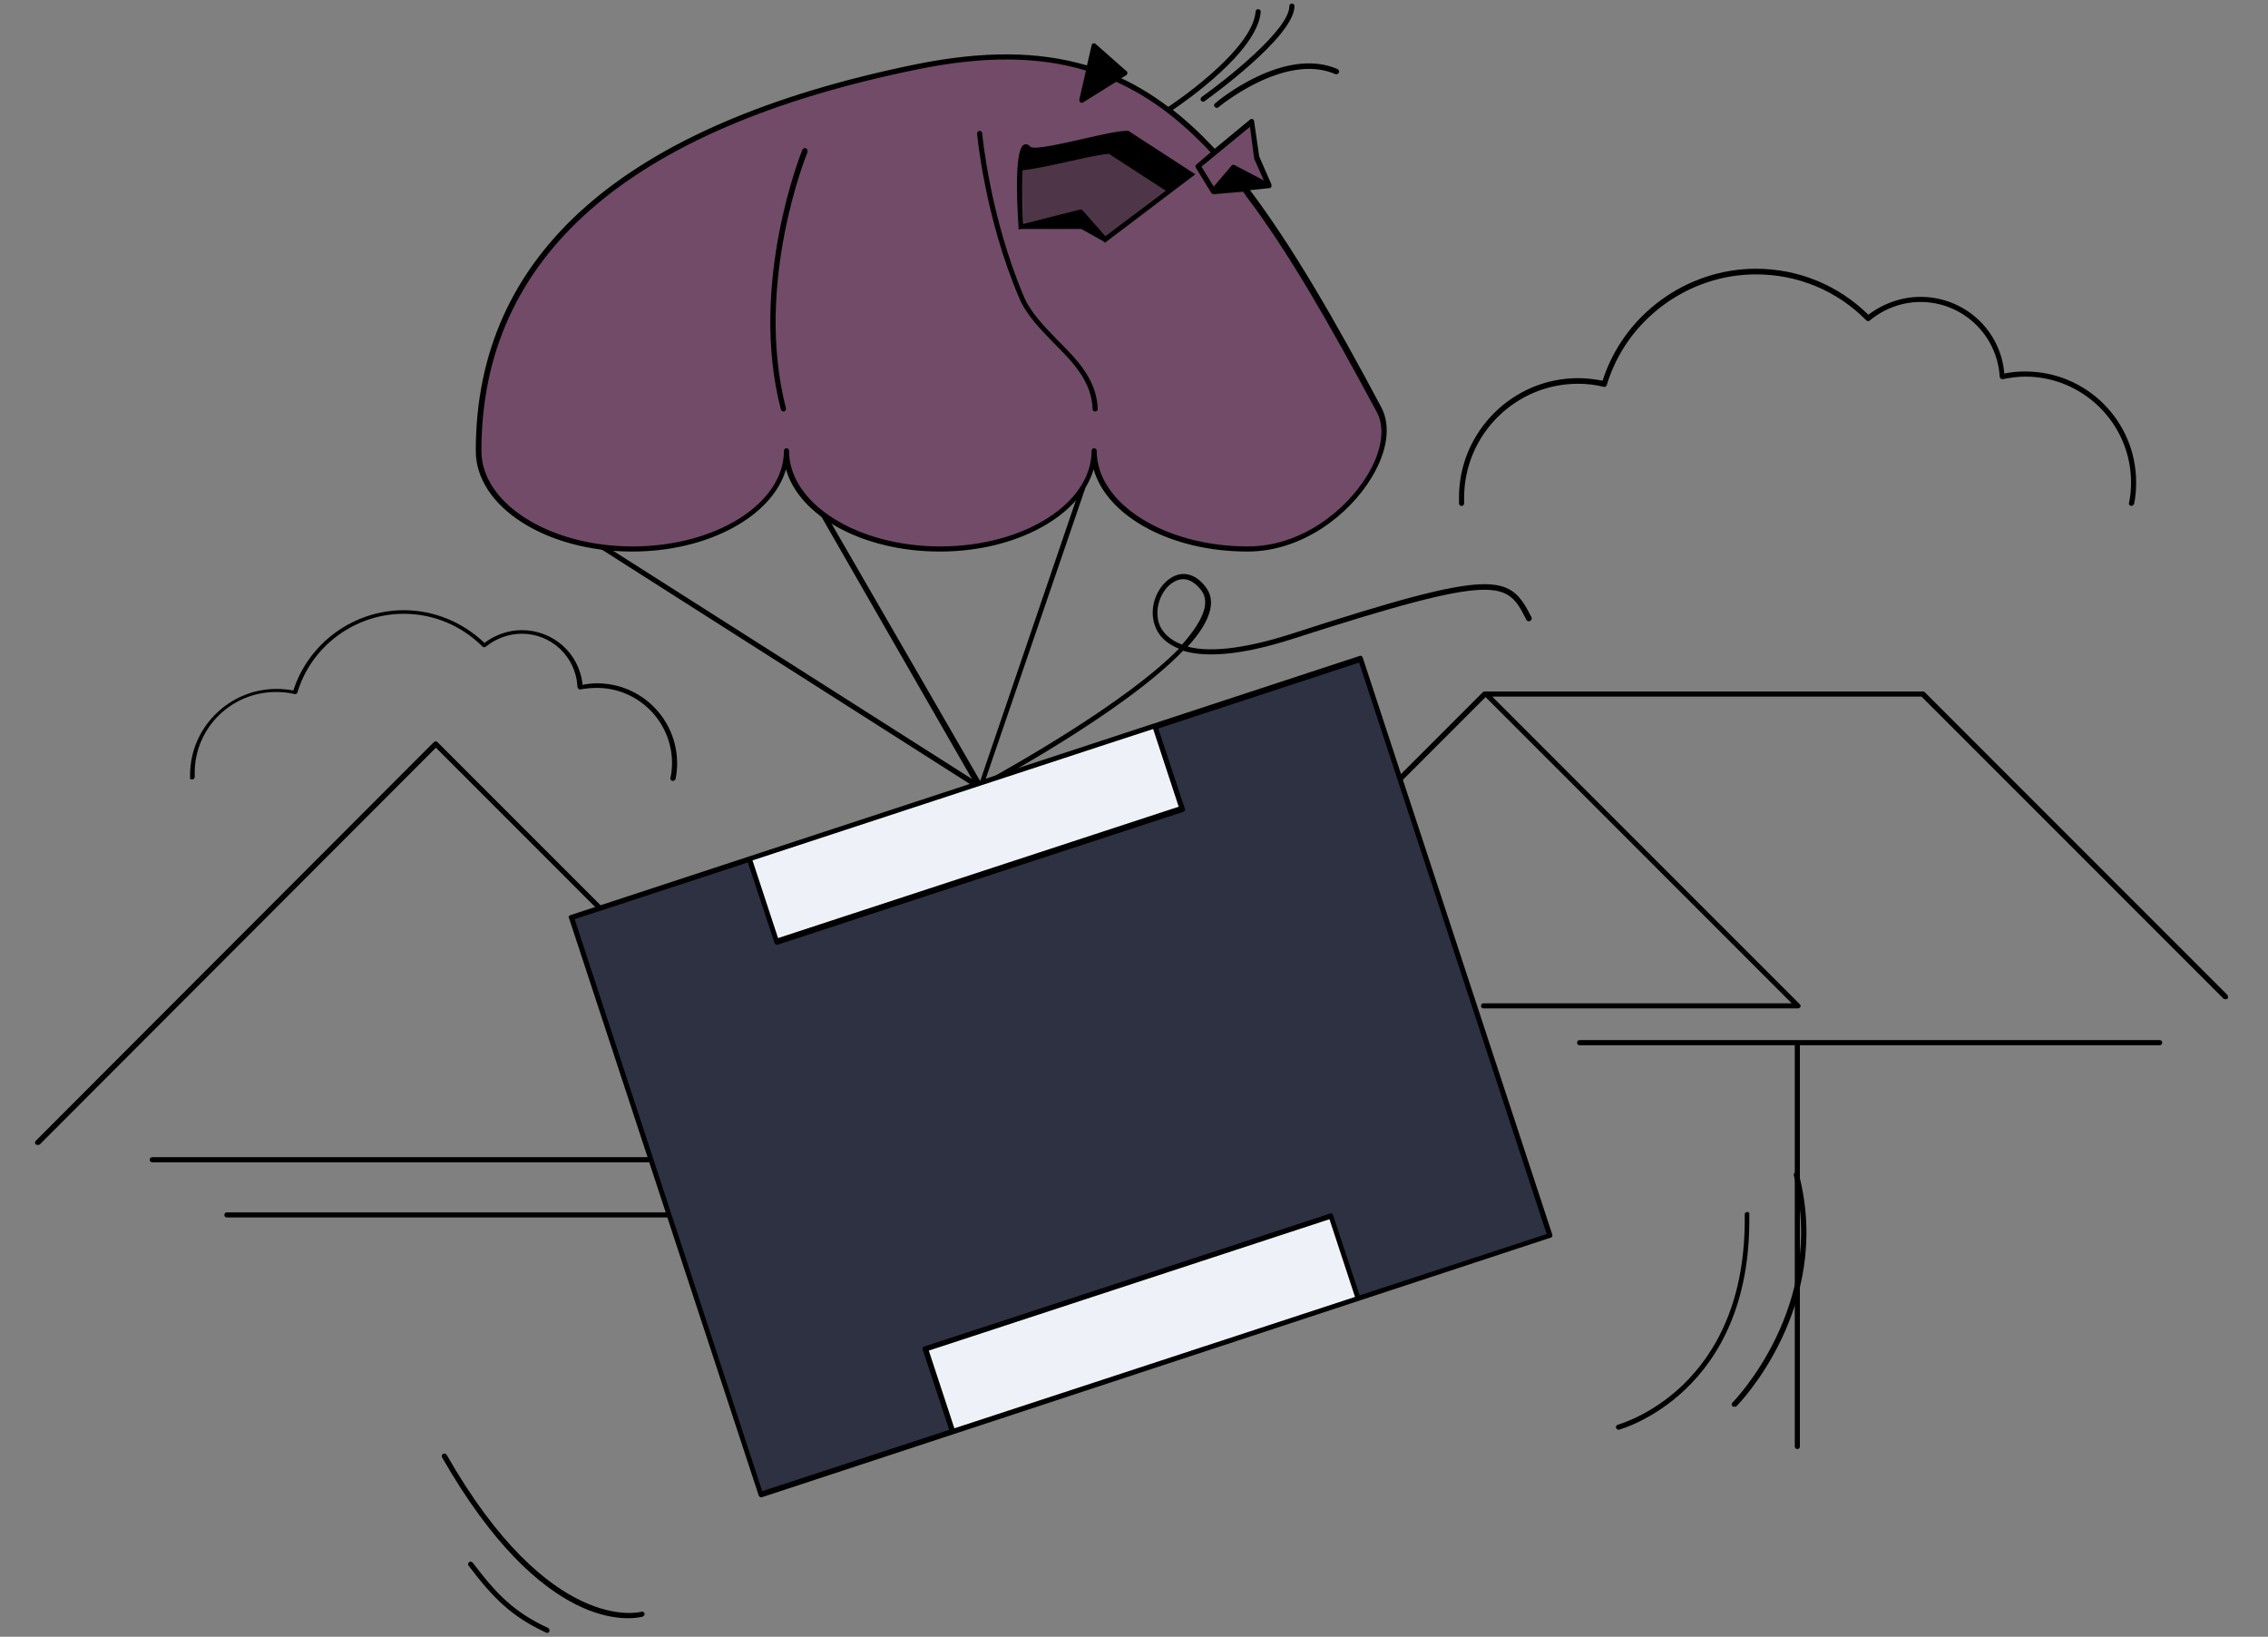
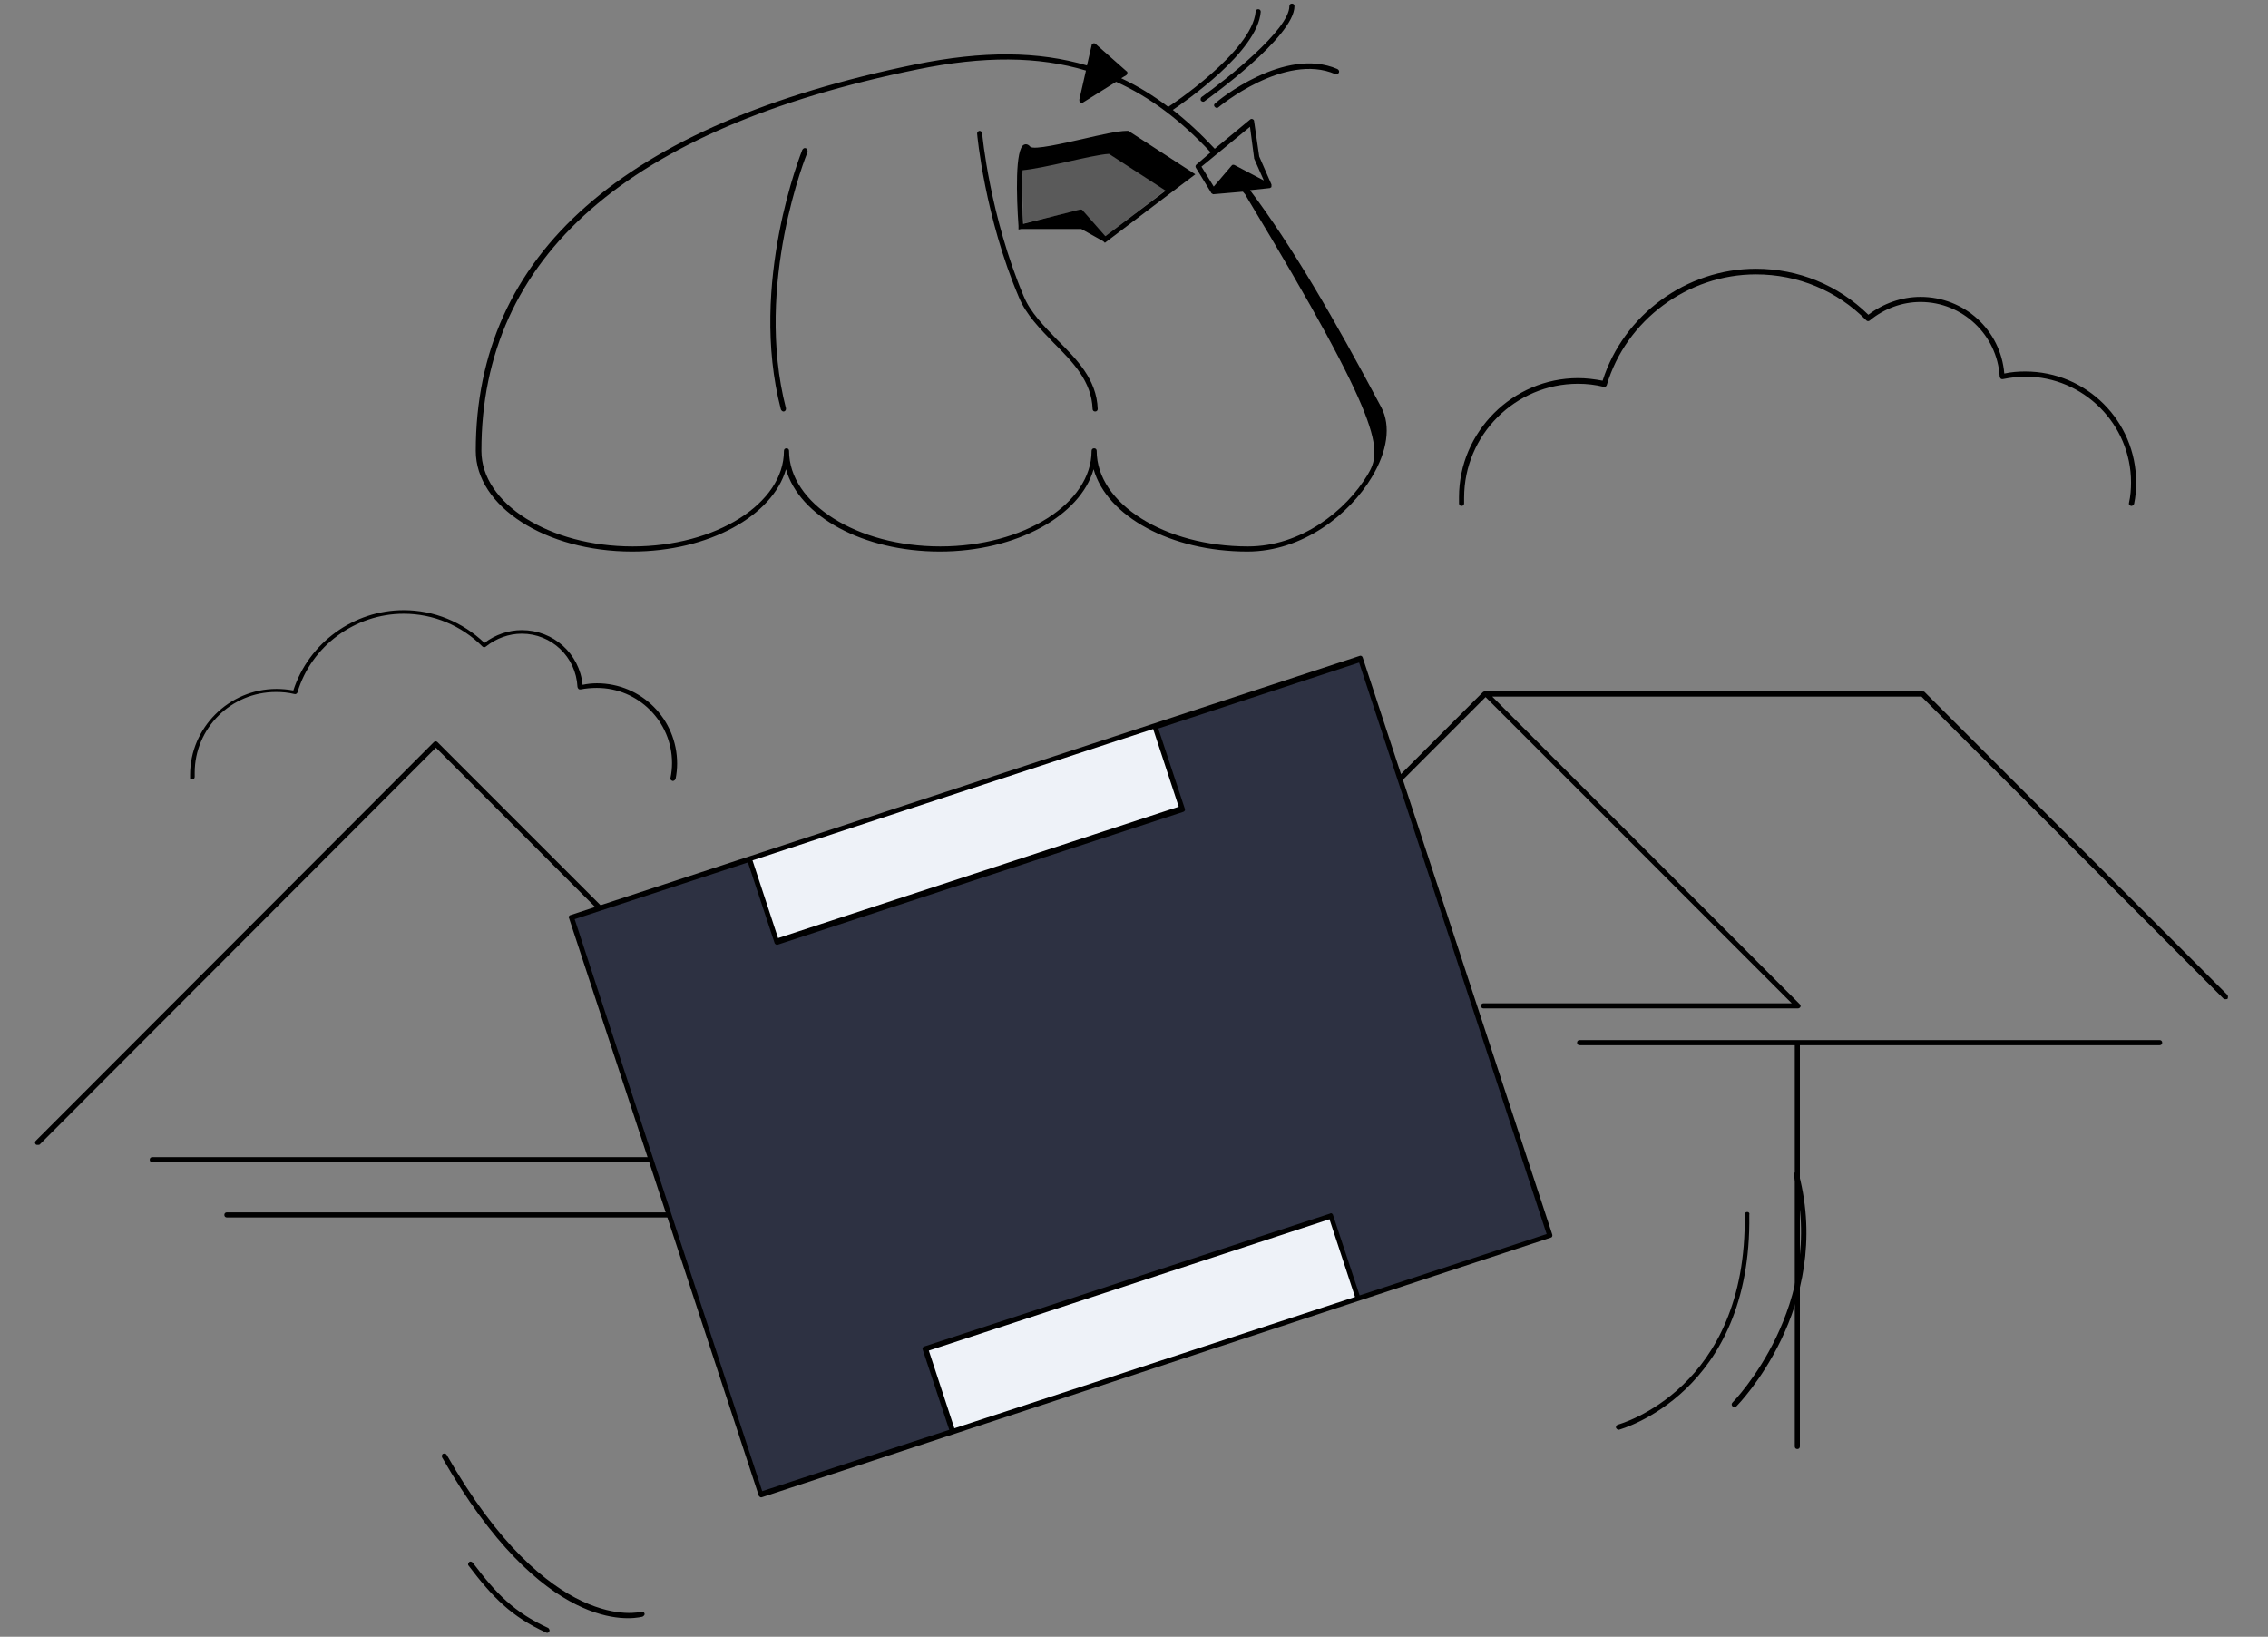
<svg xmlns="http://www.w3.org/2000/svg" version="1.1" id="Layer_1" x="0px" y="0px" viewBox="0 0 443.8 320.2" style="enable-background:new 0 0 443.8 320.2;" xml:space="preserve">
  <rect x="0" y="0" width="443.8" height="320.2" fill="#808080" stroke="none" />
  <style type="text/css">
	.st0{fill-rule:evenodd;clip-rule:evenodd;}
	.st1{fill-rule:evenodd;clip-rule:evenodd;fill:#714B67;}
	.st2{fill-rule:evenodd;clip-rule:evenodd;fill:#2D3142;}
	.st3{fill-rule:evenodd;clip-rule:evenodd;fill:#EEF2F8;}
	.st4{opacity:0.3;fill-rule:evenodd;clip-rule:evenodd;}
</style>
  <g id="Master_x2F_Spot_Illustration_x2F_Order_Canceled">
-     <path id="Fill-3" class="st0" d="M231.3,126.1c-2.7-1-3.8-2.6-4.3-3.6c-1.4-3.2,0.2-7.2,2.6-8.6c0.6-0.4,1.3-0.6,1.9-0.6   c1.2,0,2.4,0.7,3.5,2.1c0.8,1,1,2.2,0.7,3.6C235.2,121.1,233.6,123.5,231.3,126.1 M299.7,120.8c-4.3-8.5-6.6-9.9-47,3.2   c-10.3,3.3-16.6,3.5-20.3,2.5c2.3-2.5,3.9-5,4.4-7.2c0.4-1.7,0.1-3.2-0.9-4.5c-1.9-2.5-4.4-3.2-6.7-1.8c-2.8,1.7-4.7,6.1-3,9.9   c0.5,1.2,1.7,2.9,4.5,4c-10.4,10.6-32.8,23.1-38,26l19.7-57.5c-0.4,0.4-0.9,0.8-1.4,1.1l-19.2,56.3L162,101.2   c-0.6-0.1-1.1-0.4-1.6-0.7l29.8,51.9l-71.4-45.4c-0.2,0-0.5,0.1-0.7,0.1c-0.5,0-0.9-0.1-1.3-0.2l74.6,47.5c0,0,0,0,0,0   c0.1,0,0.2,0.1,0.2,0.1c0.1,0,0.1,0,0.2-0.1c0,0,0,0,0,0c1.4-0.7,28.1-15,39.7-27.1c3.9,1.2,10.5,1.2,21.4-2.3   c41-13.2,42-11.2,45.8-3.7c0.1,0.2,0.4,0.3,0.7,0.2C299.7,121.3,299.8,121,299.7,120.8" />
    <g id="Background_1_" transform="translate(66, 155.775) scale(1 1)">
      <g id="Background_x2F_Neighborhood">
        <path id="Background" class="st0" d="M129,71.1c0-0.3-0.2-0.5-0.5-0.5H-36.2c-0.3,0-0.5,0.2-0.5,0.5s0.2,0.5,0.5,0.5h164.6     C128.8,71.6,129,71.4,129,71.1L129,71.1z M356.6,47.7H243.1c-0.3,0-0.5,0.2-0.5,0.5c0,0.3,0.2,0.5,0.5,0.5h42.1v78.5     c0,0.3,0.2,0.5,0.5,0.5c0.3,0,0.5-0.2,0.5-0.5V48.7h70.4c0.3,0,0.5-0.2,0.5-0.5C357.1,47.9,356.9,47.7,356.6,47.7L356.6,47.7z      M369.8,38.8l-59.2-59.2c-0.1-0.1-0.2-0.1-0.4-0.1h-85.6c-0.1,0-0.1,0-0.2,0c-0.1,0-0.1,0.1-0.2,0.1l-61.9,61.9     c-0.2,0.2-0.2,0.5,0,0.7c0.1,0.1,0.2,0.1,0.4,0.1s0.3,0,0.4-0.1l61.6-61.6l59.9,59.9h-60.3c-0.3,0-0.5,0.2-0.5,0.5     s0.2,0.5,0.5,0.5h61.5c0.2,0,0.4-0.1,0.5-0.3c0.1-0.2,0-0.4-0.1-0.5l-60.2-60.2H310l59.1,59.1c0.1,0.1,0.2,0.1,0.4,0.1     c0.1,0,0.3,0,0.4-0.1C370,39.3,370,39,369.8,38.8L369.8,38.8z M220-56.8c0.3,0,0.5-0.2,0.5-0.5c0-0.4,0-0.8,0-1.1     c0-12.3,10-22.3,22.3-22.3c1.7,0,3.4,0.2,5,0.6c0.3,0.1,0.5-0.1,0.6-0.3c3.8-12.8,15.9-21.7,29.2-21.7c8.2,0,15.9,3.2,21.6,9     c0.2,0.2,0.5,0.2,0.7,0c2.8-2.3,6.3-3.6,9.9-3.6c8.2,0,15,6.4,15.5,14.6c0,0.1,0.1,0.3,0.2,0.4c0.1,0.1,0.3,0.1,0.4,0.1     c1.5-0.3,3-0.5,4.4-0.5c11.4,0,20.7,9.3,20.7,20.7c0,1.3-0.1,2.7-0.4,4c-0.1,0.3,0.1,0.5,0.4,0.6c0,0,0.1,0,0.1,0     c0.2,0,0.4-0.2,0.5-0.4c0.3-1.4,0.4-2.8,0.4-4.2c0-12-9.7-21.7-21.7-21.7c-1.4,0-2.7,0.1-4.1,0.4c-0.7-8.5-7.8-15-16.4-15     c-3.7,0-7.3,1.3-10.2,3.5c-5.9-5.8-13.7-9-22-9c-13.6,0-25.9,9-30,21.9c-1.6-0.3-3.2-0.5-4.8-0.5c-12.8,0-23.3,10.5-23.3,23.3     c0,0.4,0,0.8,0,1.2C219.5-57,219.7-56.8,220-56.8L220-56.8z M95.7,66.9c0.2,0.2,0.5,0.2,0.7,0c0.2-0.2,0.2-0.5,0-0.7L19.6-10.6     c-0.2-0.2-0.5-0.2-0.7,0L-59,67.4c-0.2,0.2-0.2,0.5,0,0.7c0.1,0.1,0.2,0.1,0.4,0.1s0.3,0,0.4-0.1L19.3-9.5L95.7,66.9z M143,81.4     H-21.6c-0.3,0-0.5,0.2-0.5,0.5c0,0.3,0.2,0.5,0.5,0.5H143c0.3,0,0.5-0.2,0.5-0.5C143.5,81.6,143.3,81.4,143,81.4L143,81.4z      M-28.4-3.3c0.3,0,0.5-0.2,0.5-0.5c0-0.3,0-0.5,0-0.8c0-8.7,7.1-15.8,15.9-15.8c1.2,0,2.4,0.1,3.6,0.4c0.3,0.1,0.5-0.1,0.6-0.3     c2.7-9.1,11.3-15.4,20.8-15.4c5.8,0,11.3,2.3,15.4,6.4c0.2,0.2,0.5,0.2,0.7,0c2-1.6,4.5-2.5,7-2.5c5.8,0,10.6,4.5,10.9,10.4     c0,0.1,0.1,0.3,0.2,0.4c0.1,0.1,0.3,0.1,0.4,0.1c1-0.2,2.1-0.3,3.2-0.3c8.1,0,14.7,6.6,14.7,14.7c0,1-0.1,1.9-0.3,2.9     c-0.1,0.3,0.1,0.5,0.4,0.6c0,0,0.1,0,0.1,0c0.2,0,0.4-0.2,0.5-0.4c0.2-1,0.3-2,0.3-3c0-8.7-7-15.7-15.7-15.7     c-0.9,0-1.9,0.1-2.8,0.3c-0.6-6.1-5.7-10.7-11.9-10.7c-2.6,0-5.2,0.9-7.3,2.5c-4.3-4.1-9.9-6.4-15.8-6.4     c-9.8,0-18.6,6.4-21.6,15.7c-1.1-0.2-2.2-0.3-3.3-0.3c-9.3,0-16.9,7.6-16.9,16.8c0,0.3,0,0.6,0,0.9C-28.9-3.5-28.7-3.3-28.4-3.3     L-28.4-3.3z" />
      </g>
    </g>
-     <path id="Baloon" class="st1" d="M269.8,80c-10.5-19.7-19.5-35.3-29-46.6l0.5-0.6l6.9,3.6l-2.4-5.6l-1-7l-7.2,6   C222.6,13.4,205.8,7.6,179.4,13c-48.8,10-85.6,32-85.6,75.1c0,10.6,13.5,19.2,30.1,19.2c16.6,0,30.1-8.6,30.1-19.2   c0,10.6,13.5,19.2,30.1,19.2s30.1-8.6,30.1-19.2c0,10.6,13.5,19.2,30.1,19.2S274.8,89.3,269.8,80" />
-     <path id="Fill-8" class="st0" d="M216.3,46.2l-4.5-5.1c-0.1-0.1-0.1-0.1-0.2-0.1c0,0,0,0-0.1,0c0,0-0.1,0-0.1,0c0,0-0.1,0-0.1,0   l-11.1,2.8c-0.1-1.7-0.3-6.8-0.1-10.5c2.1-0.2,5.4-0.9,8.5-1.6c3.2-0.7,6.6-1.5,8.4-1.6l11.1,7.2L216.3,46.2z M220.5,25.6   c-1.8,0-5.2,0.8-8.7,1.6c-3.6,0.8-9.5,2.2-10.2,1.5c-0.5-0.6-1-0.5-1.2-0.4c-1.8,0.7-1.5,10.2-1.1,15.9c0,0.1,0,0.1,0,0.1l0,0.6   l0.5-0.1h11.8l4.3,2.4l0.3,0.3l0.4-0.3l0,0l12.8-9.7c0,0,0,0,0,0l4.5-3.4l-13.1-8.5L220.5,25.6z M200.3,57.9   c-6.6-15.6-8.1-31.6-8.1-31.8c0-0.3-0.3-0.5-0.5-0.5c-0.3,0-0.5,0.3-0.5,0.5c0,0.2,1.5,16.4,8.2,32.1c1.4,3.4,4.2,6.2,6.8,8.9   c3.8,3.8,7.4,7.5,7.6,12.9c0,0.3,0.2,0.5,0.5,0.5c0,0,0,0,0,0c0.3,0,0.5-0.2,0.5-0.5c-0.2-5.8-4.1-9.7-7.9-13.5   C204.3,63.8,201.6,61.1,200.3,57.9L200.3,57.9z M157.7,29c-0.3-0.1-0.5,0-0.7,0.3c-0.1,0.3-10.6,26.1-4.2,50.8   c0.1,0.2,0.3,0.4,0.5,0.4c0,0,0.1,0,0.1,0c0.3-0.1,0.4-0.3,0.4-0.6c-6.3-24.4,4.1-49.9,4.2-50.1C158.1,29.4,157.9,29.1,157.7,29   L157.7,29z M237.7,20.9c0.1,0.1,0.2,0.2,0.4,0.2c0.1,0,0.2,0,0.3-0.1c0.1-0.1,13-10.8,22.9-6.5c0.3,0.1,0.5,0,0.7-0.3   c0.1-0.3,0-0.5-0.3-0.7c-10.4-4.5-23.4,6.2-23.9,6.7C237.5,20.4,237.5,20.7,237.7,20.9L237.7,20.9z M235,19.7   c0.1,0.1,0.3,0.2,0.4,0.2c0.1,0,0.2,0,0.3-0.1c0.7-0.5,17.6-12.6,17.6-18.6c0-0.3-0.2-0.5-0.5-0.5h0c-0.3,0-0.5,0.2-0.5,0.5   c0,4.6-12.4,14.4-17.2,17.8C234.9,19.2,234.9,19.5,235,19.7L235,19.7z M267.6,92.9c-4.2,7-13,14-23.4,14   c-16.3,0-29.6-8.4-29.6-18.7c0-0.3-0.2-0.5-0.5-0.5c-0.3,0-0.5,0.2-0.5,0.5c0,10.3-13.3,18.7-29.6,18.7c-16.3,0-29.6-8.4-29.6-18.7   c0-0.3-0.2-0.5-0.5-0.5s-0.5,0.2-0.5,0.5c0,10.3-13.3,18.7-29.6,18.7c-16.3,0-29.6-8.4-29.6-18.7c0-38,28.7-63.1,85.2-74.6   c13.1-2.7,23.8-2.6,33.1,0.2l-1.3,5.7c0,0.2,0,0.4,0.2,0.5c0.1,0.1,0.2,0.1,0.3,0.1c0.1,0,0.2,0,0.3-0.1l6.4-4   c6.7,3,12.7,7.6,18.5,13.8l-2.8,2.4c-0.2,0.2-0.2,0.4-0.1,0.6l3,4.9c0,0.1,0.1,0.1,0.2,0.2c0,0,0,0,0,0c0.1,0,0.1,0.1,0.2,0.1   c0,0,0,0,0,0c0,0,0,0,0,0l5.8-0.5c0.3,0.3,0.6,0.7,0.6,0.8c8.2,10.8,16.2,24.8,25.5,42.1C271.1,83.5,270.5,88.1,267.6,92.9   L267.6,92.9z M244.6,24.8l0.8,6.1c0,0,0,0.1,0,0.1l1.9,4.3l-5.7-3c-0.2-0.1-0.5-0.1-0.6,0.1l-3.5,4.1l-2.4-3.9L244.6,24.8z    M270.3,79.7c-9.3-17.5-17.5-31.6-25.7-42.5l3.8-0.4c0,0,0,0,0,0c0.1,0,0.1,0,0.2-0.1c0,0,0.1,0,0.1,0c0,0,0,0,0,0   c0.1-0.1,0.1-0.2,0.1-0.3c0,0,0,0,0,0c0,0,0,0,0-0.1c0-0.1,0-0.2,0-0.2l-2.4-5.5l-1-6.9c0-0.2-0.1-0.3-0.3-0.4   c-0.2-0.1-0.4,0-0.5,0.1l-6.9,5.7c-2.7-2.9-5.4-5.4-8.2-7.6c2.2-1.5,16.6-11.4,17.2-19.2c0-0.3-0.2-0.5-0.5-0.5   c-0.3,0-0.5,0.2-0.5,0.5c-0.7,7.8-16.9,18.5-17.1,18.6c0,0,0,0,0,0c-2.9-2.2-6-4.1-9.2-5.6l1-0.6c0.1-0.1,0.2-0.2,0.2-0.4   c0-0.2,0-0.3-0.2-0.4l-6-5.3c-0.1-0.1-0.3-0.2-0.5-0.1c-0.2,0.1-0.3,0.2-0.3,0.4l-0.9,3.9c-9.5-2.8-20.3-2.9-33.6-0.2   c-57.1,11.7-86,37.1-86,75.6c0,10.9,13.7,19.7,30.6,19.7c15,0,27.5-7,30.1-16.1c2.6,9.2,15.1,16.1,30.1,16.1c15,0,27.5-7,30.1-16.1   c2.6,9.2,15.1,16.1,30.1,16.1c10.8,0,20-7.3,24.3-14.5C271.5,88.3,272.2,83.3,270.3,79.7L270.3,79.7z" />
+     <path id="Fill-8" class="st0" d="M216.3,46.2l-4.5-5.1c-0.1-0.1-0.1-0.1-0.2-0.1c0,0,0,0-0.1,0c0,0-0.1,0-0.1,0c0,0-0.1,0-0.1,0   l-11.1,2.8c-0.1-1.7-0.3-6.8-0.1-10.5c2.1-0.2,5.4-0.9,8.5-1.6c3.2-0.7,6.6-1.5,8.4-1.6l11.1,7.2L216.3,46.2z M220.5,25.6   c-1.8,0-5.2,0.8-8.7,1.6c-3.6,0.8-9.5,2.2-10.2,1.5c-0.5-0.6-1-0.5-1.2-0.4c-1.8,0.7-1.5,10.2-1.1,15.9c0,0.1,0,0.1,0,0.1l0,0.6   l0.5-0.1h11.8l4.3,2.4l0.3,0.3l0.4-0.3l0,0l12.8-9.7c0,0,0,0,0,0l4.5-3.4l-13.1-8.5L220.5,25.6z M200.3,57.9   c-6.6-15.6-8.1-31.6-8.1-31.8c0-0.3-0.3-0.5-0.5-0.5c-0.3,0-0.5,0.3-0.5,0.5c0,0.2,1.5,16.4,8.2,32.1c1.4,3.4,4.2,6.2,6.8,8.9   c3.8,3.8,7.4,7.5,7.6,12.9c0,0.3,0.2,0.5,0.5,0.5c0,0,0,0,0,0c0.3,0,0.5-0.2,0.5-0.5c-0.2-5.8-4.1-9.7-7.9-13.5   C204.3,63.8,201.6,61.1,200.3,57.9L200.3,57.9z M157.7,29c-0.3-0.1-0.5,0-0.7,0.3c-0.1,0.3-10.6,26.1-4.2,50.8   c0.1,0.2,0.3,0.4,0.5,0.4c0,0,0.1,0,0.1,0c0.3-0.1,0.4-0.3,0.4-0.6c-6.3-24.4,4.1-49.9,4.2-50.1C158.1,29.4,157.9,29.1,157.7,29   L157.7,29z M237.7,20.9c0.1,0.1,0.2,0.2,0.4,0.2c0.1,0,0.2,0,0.3-0.1c0.1-0.1,13-10.8,22.9-6.5c0.3,0.1,0.5,0,0.7-0.3   c0.1-0.3,0-0.5-0.3-0.7c-10.4-4.5-23.4,6.2-23.9,6.7C237.5,20.4,237.5,20.7,237.7,20.9L237.7,20.9z M235,19.7   c0.1,0.1,0.3,0.2,0.4,0.2c0.1,0,0.2,0,0.3-0.1c0.7-0.5,17.6-12.6,17.6-18.6c0-0.3-0.2-0.5-0.5-0.5h0c-0.3,0-0.5,0.2-0.5,0.5   c0,4.6-12.4,14.4-17.2,17.8C234.9,19.2,234.9,19.5,235,19.7L235,19.7z M267.6,92.9c-4.2,7-13,14-23.4,14   c-16.3,0-29.6-8.4-29.6-18.7c0-0.3-0.2-0.5-0.5-0.5c-0.3,0-0.5,0.2-0.5,0.5c0,10.3-13.3,18.7-29.6,18.7c-16.3,0-29.6-8.4-29.6-18.7   c0-0.3-0.2-0.5-0.5-0.5s-0.5,0.2-0.5,0.5c0,10.3-13.3,18.7-29.6,18.7c-16.3,0-29.6-8.4-29.6-18.7c0-38,28.7-63.1,85.2-74.6   c13.1-2.7,23.8-2.6,33.1,0.2l-1.3,5.7c0,0.2,0,0.4,0.2,0.5c0.1,0.1,0.2,0.1,0.3,0.1c0.1,0,0.2,0,0.3-0.1l6.4-4   c6.7,3,12.7,7.6,18.5,13.8l-2.8,2.4c-0.2,0.2-0.2,0.4-0.1,0.6l3,4.9c0,0.1,0.1,0.1,0.2,0.2c0,0,0,0,0,0c0.1,0,0.1,0.1,0.2,0.1   c0,0,0,0,0,0c0,0,0,0,0,0l5.8-0.5c0.3,0.3,0.6,0.7,0.6,0.8C271.1,83.5,270.5,88.1,267.6,92.9   L267.6,92.9z M244.6,24.8l0.8,6.1c0,0,0,0.1,0,0.1l1.9,4.3l-5.7-3c-0.2-0.1-0.5-0.1-0.6,0.1l-3.5,4.1l-2.4-3.9L244.6,24.8z    M270.3,79.7c-9.3-17.5-17.5-31.6-25.7-42.5l3.8-0.4c0,0,0,0,0,0c0.1,0,0.1,0,0.2-0.1c0,0,0.1,0,0.1,0c0,0,0,0,0,0   c0.1-0.1,0.1-0.2,0.1-0.3c0,0,0,0,0,0c0,0,0,0,0-0.1c0-0.1,0-0.2,0-0.2l-2.4-5.5l-1-6.9c0-0.2-0.1-0.3-0.3-0.4   c-0.2-0.1-0.4,0-0.5,0.1l-6.9,5.7c-2.7-2.9-5.4-5.4-8.2-7.6c2.2-1.5,16.6-11.4,17.2-19.2c0-0.3-0.2-0.5-0.5-0.5   c-0.3,0-0.5,0.2-0.5,0.5c-0.7,7.8-16.9,18.5-17.1,18.6c0,0,0,0,0,0c-2.9-2.2-6-4.1-9.2-5.6l1-0.6c0.1-0.1,0.2-0.2,0.2-0.4   c0-0.2,0-0.3-0.2-0.4l-6-5.3c-0.1-0.1-0.3-0.2-0.5-0.1c-0.2,0.1-0.3,0.2-0.3,0.4l-0.9,3.9c-9.5-2.8-20.3-2.9-33.6-0.2   c-57.1,11.7-86,37.1-86,75.6c0,10.9,13.7,19.7,30.6,19.7c15,0,27.5-7,30.1-16.1c2.6,9.2,15.1,16.1,30.1,16.1c15,0,27.5-7,30.1-16.1   c2.6,9.2,15.1,16.1,30.1,16.1c10.8,0,20-7.3,24.3-14.5C271.5,88.3,272.2,83.3,270.3,79.7L270.3,79.7z" />
    <path id="Fill-10" class="st0" d="M341.9,237.1L341.9,237.1c-0.3,0-0.5,0.2-0.5,0.5c0.5,34.2-24.5,41-24.8,41.1   c-0.3,0.1-0.4,0.3-0.4,0.6c0.1,0.2,0.3,0.4,0.5,0.4c0,0,0.1,0,0.1,0c0.3-0.1,26-7.1,25.5-42C342.4,237.3,342.2,237.1,341.9,237.1    M352,229.7c-0.1-0.3-0.3-0.4-0.6-0.4c-0.3,0.1-0.4,0.3-0.4,0.6c6.6,25.5-11.8,44.3-12,44.5c-0.2,0.2-0.2,0.5,0,0.7   c0.1,0.1,0.2,0.1,0.4,0.1s0.3,0,0.4-0.1C340,274.9,358.8,255.8,352,229.7 M107.3,318.5c-6.7-3.1-10.1-6.6-14.8-12.8   c-0.2-0.2-0.5-0.3-0.7-0.1c-0.2,0.2-0.3,0.5-0.1,0.7c4.7,6.2,8.4,10,15.2,13.1c0.1,0,0.2,0.1,0.3,0c0.1,0,0.3-0.1,0.3-0.3   C107.6,319,107.5,318.7,107.3,318.5 M125.5,315.3c-0.2,0.1-17.9,4.7-38.1-30.7c-0.1-0.2-0.4-0.3-0.7-0.2c-0.2,0.1-0.3,0.4-0.2,0.7   c19.8,34.6,36.9,31.7,39.1,31.2c0.1,0,0.2,0,0.2-0.1c0.3-0.1,0.4-0.4,0.3-0.6C126,315.4,125.8,315.2,125.5,315.3" />
    <g id="Package_Flying" transform="translate(189.449, 240.517) scale(1 1)">
      <g id="Package_Flying_x2F_Box">
        <g id="Box" transform="translate(55, 31)">
          <polygon class="st2" points="-132.6,-92.1 -95.6,20.8 58.8,-29.8 21.7,-142.7     " />
          <polygon id="Fill-2" class="st3" points="16,-33.7 -63.4,-7.7 -58.1,8.5 21.3,-17.5     " />
          <polygon id="Fill-3_1_" class="st3" points="-18.5,-129.5 -97.8,-103.5 -92.5,-87.3 -13.2,-113.3     " />
          <path id="Fill-4" class="st0" d="M21.6-18.1l-5.2-15.7c0-0.1-0.1-0.2-0.2-0.3c-0.1-0.1-0.3-0.1-0.4,0l-79.4,26      c-0.3,0.1-0.4,0.4-0.3,0.6l5.2,15.7l-36.6,12L-132-91.7l33.9-11.1l5.2,15.7c0,0.1,0.1,0.2,0.2,0.3c0.1,0,0.1,0.1,0.2,0.1      c0.1,0,0.1,0,0.2,0l79.4-26c0.3-0.1,0.4-0.4,0.3-0.6l-5.2-15.7l39.3-12.9L58.2-30.1L21.6-18.1z M-57.7,7.9l-5-15.2l78.4-25.7      l5,15.2L-57.7,7.9z M-27.4-126.1l8.6-2.8l5,15.2l-78.4,25.7l-5-15.2L-27.4-126.1z M59.3-30L22.2-142.9c-0.1-0.3-0.4-0.4-0.6-0.3      l-154.4,50.7c-0.1,0-0.2,0.1-0.3,0.2c-0.1,0.1-0.1,0.3,0,0.4L-96,21c0,0.1,0.1,0.2,0.2,0.3c0.1,0,0.1,0.1,0.2,0.1      c0.1,0,0.1,0,0.2,0L59-29.4C59.2-29.4,59.4-29.7,59.3-30L59.3-30z" />
        </g>
      </g>
    </g>
  </g>
  <path class="st4" d="M200.1,33.2c7.1-1.5,14.9-3.3,16.9-3.2l11.1,7.2l-11.8,9l-4.7-5.2l-11.3,2.7C200.1,40.4,200,36.9,200.1,33.2z" />
</svg>